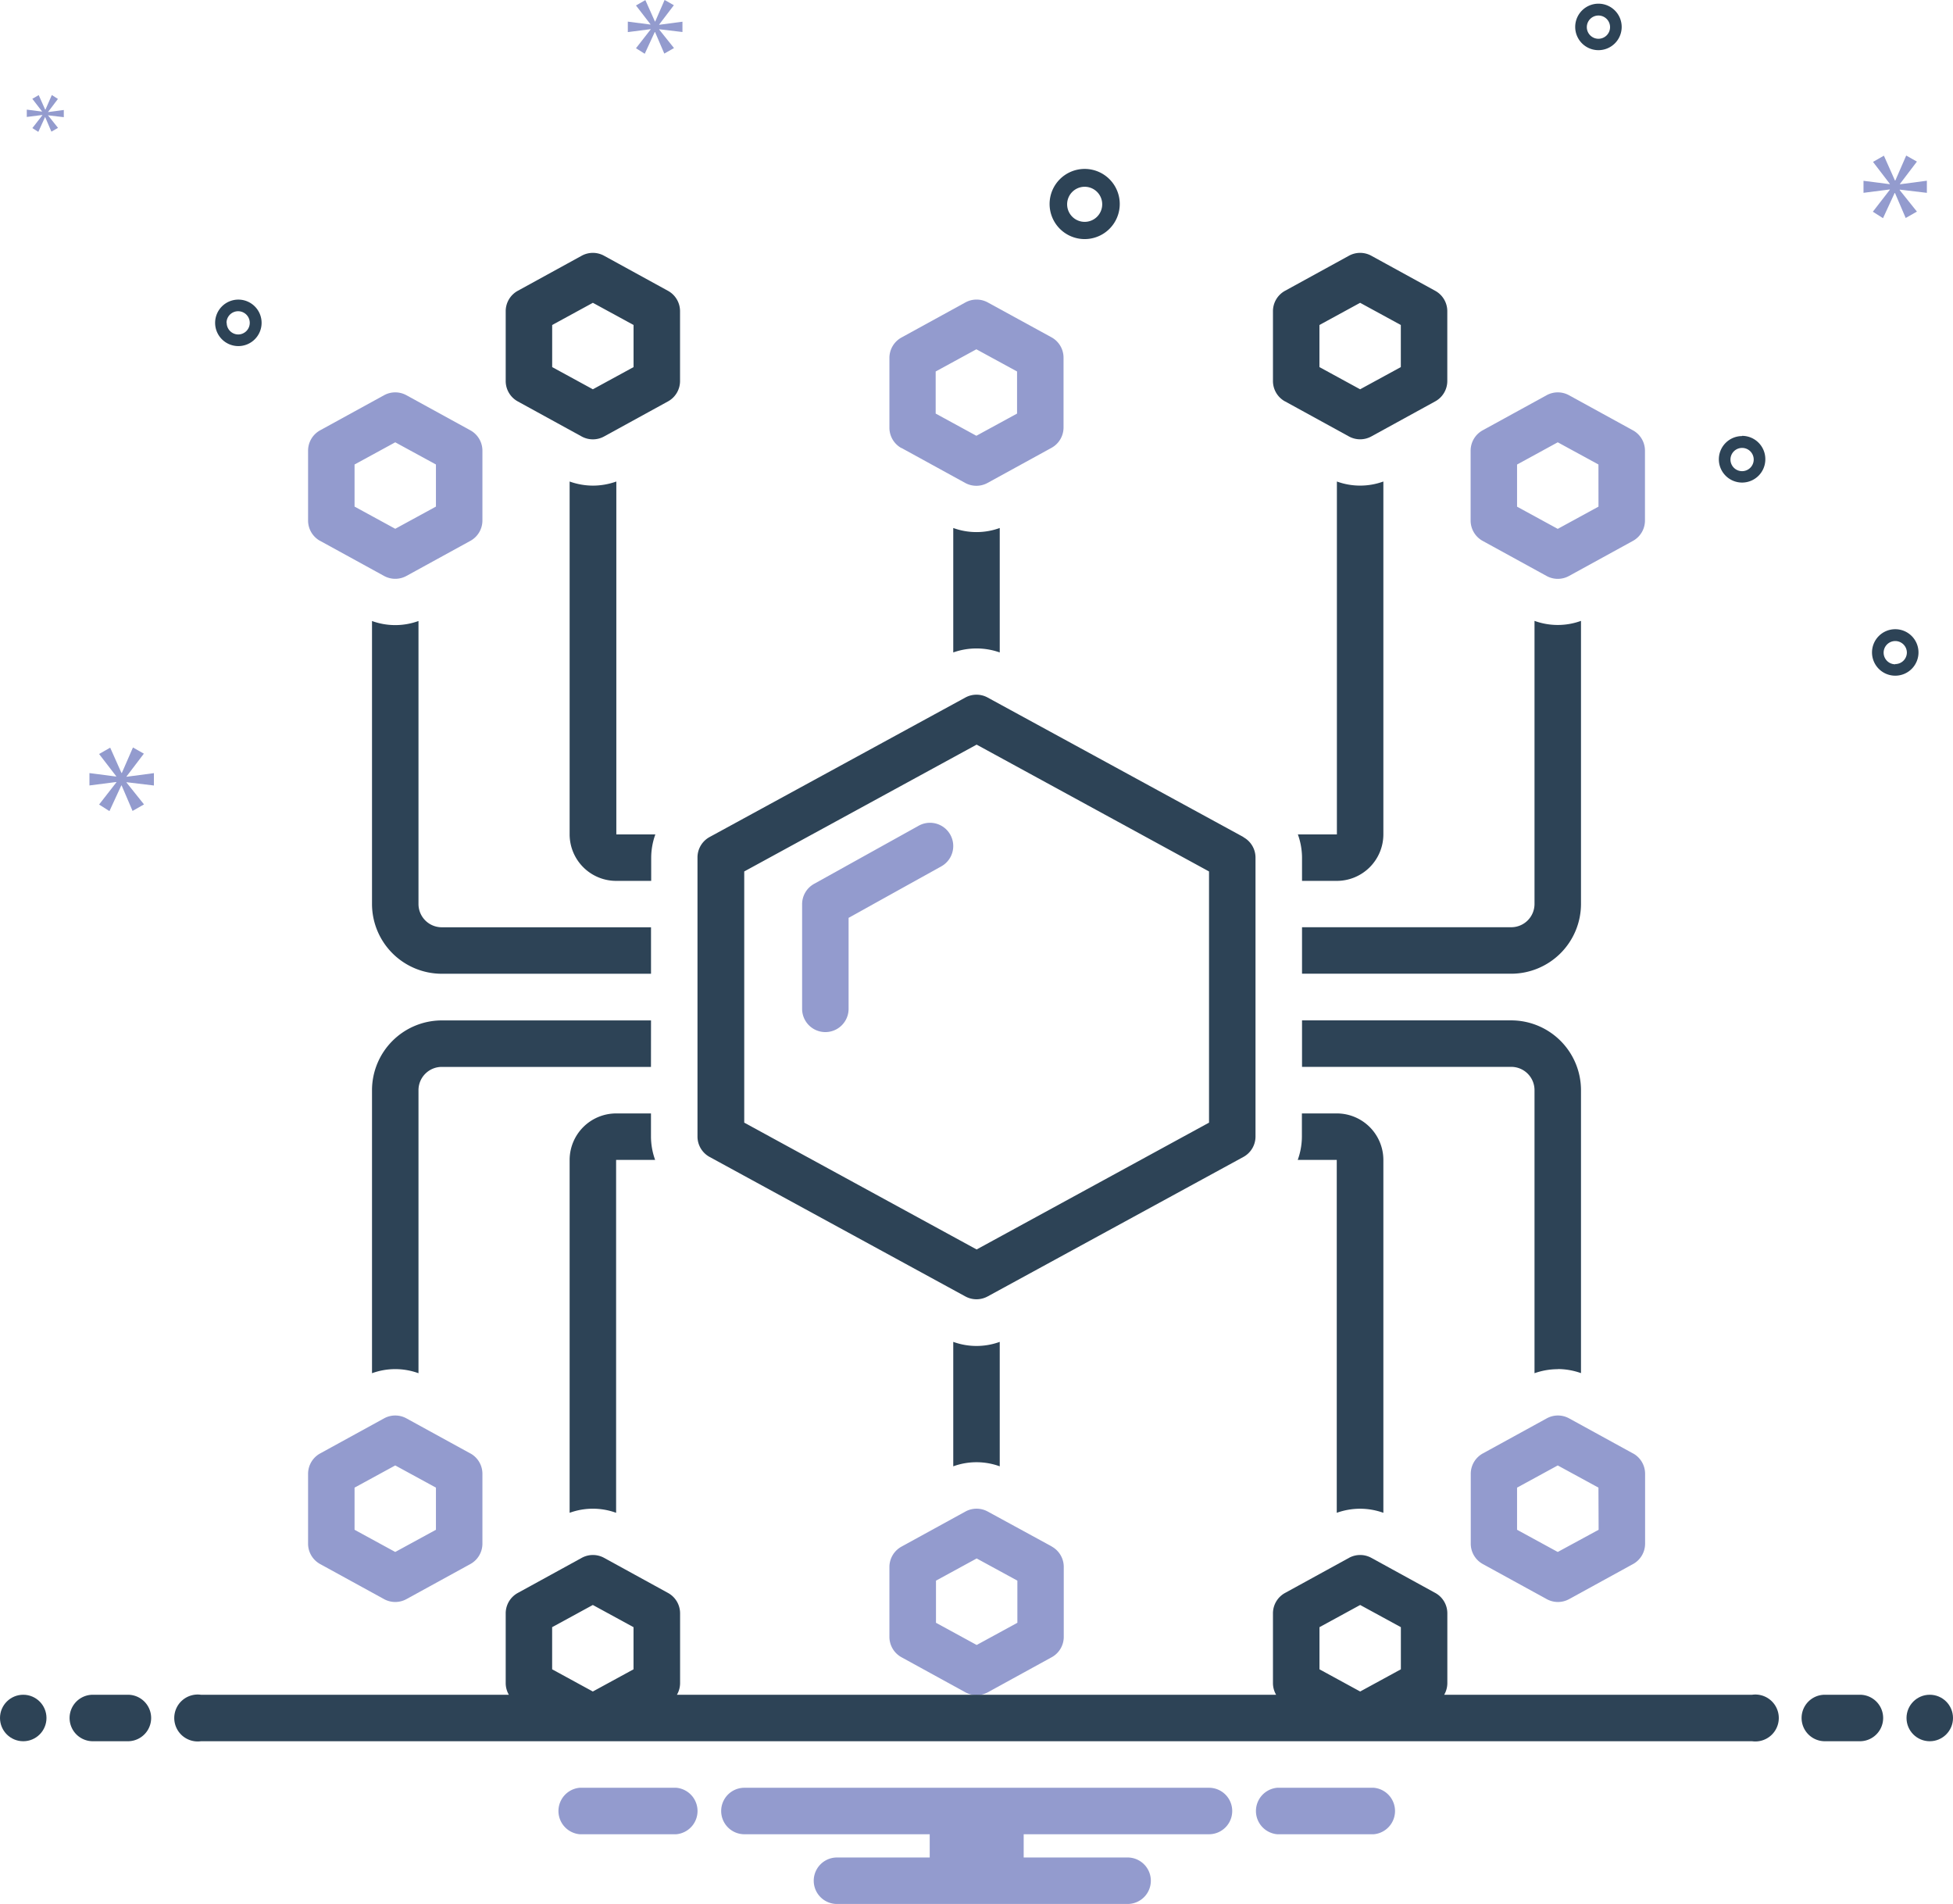
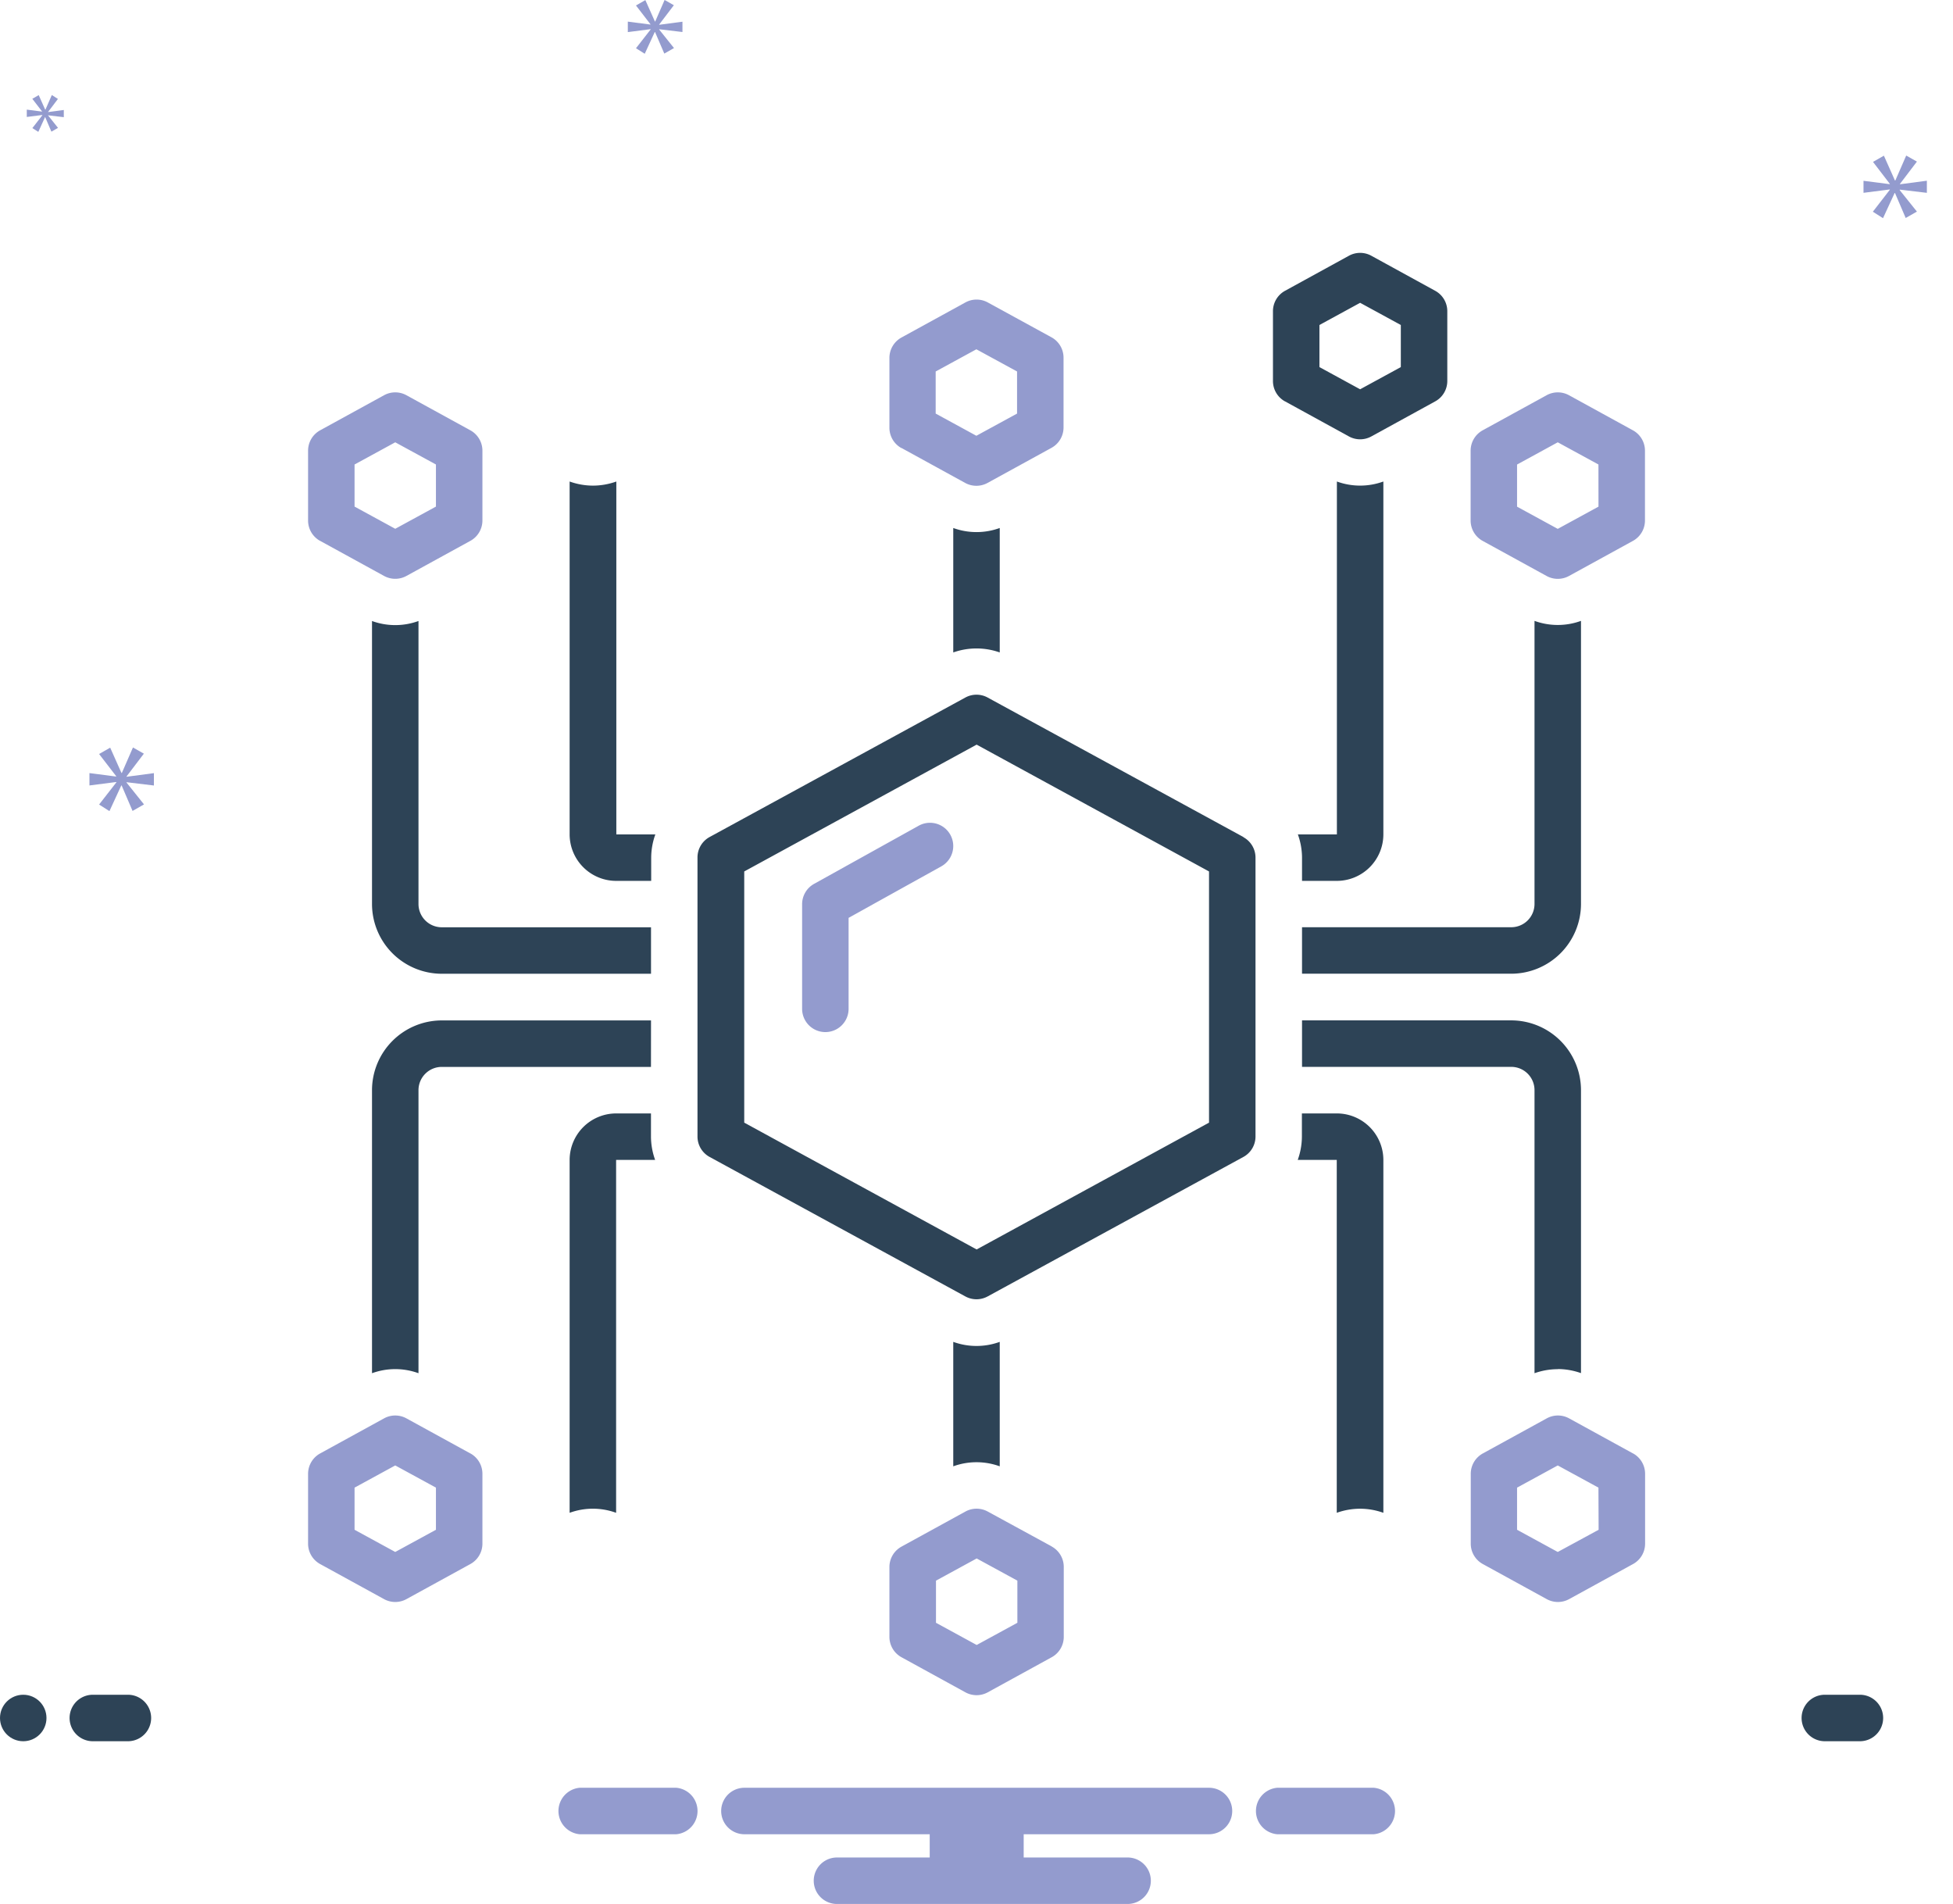
<svg xmlns="http://www.w3.org/2000/svg" width="44.54" height="43.418" viewBox="0 0 44.54 43.418">
  <g id="technology_1_" data-name="technology (1)" transform="translate(0 -2.233)">
-     <path id="Path_111086" data-name="Path 111086" d="M47.2,24.86l-1.458-.8a.531.531,0,0,0-.508,0l-1.458.8a.53.53,0,0,0-.276.466v1.591a.53.53,0,0,0,.276.466l1.458.8a.531.531,0,0,0,.508,0l1.458-.8a.53.53,0,0,0,.276-.466V25.326a.53.53,0,0,0-.276-.466ZM46.416,26.6l-.928.506L44.56,26.6V25.64l.928-.506.928.506Z" transform="translate(-31.967 -15.996)" fill="#2d4356" />
    <path id="Path_111087" data-name="Path 111087" d="M26.776,39.382l1.458.8a.531.531,0,0,0,.508,0l1.458-.8a.53.53,0,0,0,.276-.466V37.326a.53.53,0,0,0-.276-.466l-1.458-.8a.531.531,0,0,0-.508,0l-1.458.8a.53.53,0,0,0-.276.466v1.591a.53.53,0,0,0,.276.466Zm.784-1.742.928-.506.928.506V38.6l-.928.506L27.56,38.6Z" transform="translate(-19.474 -24.815)" fill="#939bce" />
    <path id="Path_111088" data-name="Path 111088" d="M109.776,27.382l1.458.8a.531.531,0,0,0,.508,0l1.458-.8a.53.53,0,0,0,.276-.466V25.326a.53.53,0,0,0-.276-.466l-1.458-.8a.531.531,0,0,0-.508,0l-1.458.8a.53.53,0,0,0-.276.466v1.591a.53.53,0,0,0,.276.466Zm.784-1.742.928-.506.928.506V26.6l-.928.506-.928-.506Z" transform="translate(-80.469 -15.996)" fill="#2d4356" />
    <path id="Path_111089" data-name="Path 111089" d="M56.713,30.981l-1.458-.8a.531.531,0,0,0-.508,0l-1.458.8a.53.53,0,0,0-.276.466v1.591a.53.53,0,0,0,.276.466l1.458.8a.531.531,0,0,0,.508,0l1.458-.8a.53.53,0,0,0,.276-.466V31.447a.53.53,0,0,0-.276-.466Zm-.784,1.741L55,33.229l-.928-.506v-.961L55,31.255l.928.506Zm-15.9-1.34,1.458.8a.531.531,0,0,0,.508,0l1.458-.8a.53.53,0,0,0,.276-.466V29.326a.53.53,0,0,0-.276-.466L42,28.065a.531.531,0,0,0-.508,0l-1.458.8a.53.53,0,0,0-.276.466v1.591a.53.53,0,0,0,.276.466Zm.784-1.742.928-.506.928.506V30.6l-.928.506-.928-.506ZM30.2,54.312l-1.458-.8a.53.53,0,0,0-.508,0l-1.458.8a.53.53,0,0,0-.276.466v1.591a.53.53,0,0,0,.276.466l1.458.8a.531.531,0,0,0,.508,0l1.458-.8a.53.53,0,0,0,.276-.466V54.777a.53.53,0,0,0-.276-.466Zm-.784,1.741-.928.506-.928-.506v-.961l.928-.506.928.506Zm27.3-1.741-1.458-.8a.53.53,0,0,0-.508,0l-1.458.8a.53.53,0,0,0-.276.466v1.591a.53.53,0,0,0,.276.466l1.458.8a.531.531,0,0,0,.508,0l1.458-.8a.53.53,0,0,0,.276-.466V54.777a.53.53,0,0,0-.276-.466Zm-.784,1.741L55,56.559l-.928-.506v-.961L55,54.586l.928.506Zm-12.472.38L42,55.637a.53.53,0,0,0-.508,0l-1.458.8a.53.53,0,0,0-.276.466v1.591a.53.53,0,0,0,.276.466l1.458.8a.531.531,0,0,0,.508,0l1.458-.8a.53.53,0,0,0,.276-.466V56.9a.53.53,0,0,0-.276-.466Zm-.784,1.741-.928.506-.928-.506v-.961l.928-.506.928.506Z" transform="translate(-19.474 -18.936)" fill="#939bce" />
    <path id="Path_111090" data-name="Path 111090" d="M65.833,44.707v2.838a1.588,1.588,0,0,1,1.06,0V44.707A1.551,1.551,0,0,1,65.833,44.707Zm8.749,8.047a1.062,1.062,0,0,0,1.06-1.06V43.647a1.551,1.551,0,0,1-1.06,0v8.047h-.89a1.584,1.584,0,0,1,.095.53v.53Zm-2.132-1-5.833-3.181a.531.531,0,0,0-.508,0l-5.833,3.181a.53.53,0,0,0-.276.466v6.363a.53.53,0,0,0,.276.466l5.833,3.181a.531.531,0,0,0,.508,0l5.833-3.181a.53.53,0,0,0,.276-.466V52.224a.53.53,0,0,0-.276-.466Zm-.784,6.513-5.3,2.892-5.3-2.892V52.539l5.3-2.892,5.3,2.892Z" transform="translate(-44.093 -30.434)" fill="#2d4356" />
    <path id="Path_111091" data-name="Path 111091" d="M71.659,73.066l-2.386,1.326a.53.53,0,0,0-.273.464v2.386a.53.53,0,0,0,1.06,0V75.167l2.114-1.174a.53.53,0,1,0-.515-.927Z" transform="translate(-50.707 -52.004)" fill="#939bce" />
    <path id="Path_111092" data-name="Path 111092" d="M49.53,43.741a1.59,1.59,0,0,1-.53-.094v8.047a1.062,1.062,0,0,0,1.06,1.06h.8v-.53a1.584,1.584,0,0,1,.095-.53h-.89V43.647A1.589,1.589,0,0,1,49.53,43.741Z" transform="translate(-36.009 -30.434)" fill="#2d4356" />
    <path id="Path_111093" data-name="Path 111093" d="M33.06,62.1V55.647a1.551,1.551,0,0,1-1.06,0V62.1a1.593,1.593,0,0,0,1.591,1.591h4.772v-1.06H33.591A.531.531,0,0,1,33.06,62.1Zm26.512-6.456a1.551,1.551,0,0,1-1.06,0V62.1a.531.531,0,0,1-.53.53H53.21v1.06h4.772A1.593,1.593,0,0,0,59.572,62.1Zm-.53,17.061a1.59,1.59,0,0,1,.53.093V66.345a1.593,1.593,0,0,0-1.591-1.591H53.21v1.06h4.772a.531.531,0,0,1,.53.53V72.8A1.59,1.59,0,0,1,59.042,72.708ZM38.363,64.755H33.591A1.593,1.593,0,0,0,32,66.345V72.8a1.551,1.551,0,0,1,1.06,0V66.345a.531.531,0,0,1,.53-.53h4.772Z" transform="translate(-23.516 -39.253)" fill="#2d4356" />
    <path id="Path_111094" data-name="Path 111094" d="M67.028,107.014a1.59,1.59,0,0,1,.53.093V99.06A1.062,1.062,0,0,0,66.5,98h-.8v.53a1.584,1.584,0,0,1-.095.53h.89v8.047A1.59,1.59,0,0,1,67.028,107.014Zm-8.219-.967v-2.838a1.551,1.551,0,0,1-1.06,0v2.838A1.551,1.551,0,0,1,58.809,106.047Zm-8.749,1.06V99.06h.89a1.584,1.584,0,0,1-.095-.53V98h-.8A1.062,1.062,0,0,0,49,99.06v8.047A1.551,1.551,0,0,1,50.06,107.107Z" transform="translate(-36.009 -70.377)" fill="#2d4356" />
    <circle id="Ellipse_3682" data-name="Ellipse 3682" cx="0.53" cy="0.53" r="0.53" transform="translate(0 40.879)" fill="#2d4356" />
    <path id="Path_111095" data-name="Path 111095" d="M7.326,148h-.8a.53.53,0,1,0,0,1.06h.8a.53.53,0,1,0,0-1.06Zm39.5,0h-.8a.53.53,0,1,0,0,1.06h.8a.53.53,0,1,0,0-1.06Z" transform="translate(-4.409 -107.121)" fill="#2d4356" />
-     <circle id="Ellipse_3683" data-name="Ellipse 3683" cx="0.53" cy="0.53" r="0.53" transform="translate(43.48 40.879)" fill="#2d4356" />
    <path id="Path_111096" data-name="Path 111096" d="M66.6,156h-2.2a.532.532,0,0,0,0,1.06h2.2a.532.532,0,0,0,0-1.06Zm-15.907,0h-2.2a.532.532,0,0,0,0,1.06h2.2a.532.532,0,0,0,0-1.06Zm12.155,0h-10.6a.53.53,0,1,0,0,1.06h4.226v.53H54.359a.53.53,0,1,0,0,1.06h6.628a.53.53,0,1,0,0-1.06h-2.37v-.53h4.226a.53.53,0,1,0,0-1.06Z" transform="translate(-35.271 -113)" fill="#939bce" />
-     <path id="Path_111097" data-name="Path 111097" d="M50.984,41.112H43.96a.53.53,0,0,0,.072-.265V39.256a.53.53,0,0,0-.276-.466l-1.458-.8a.53.53,0,0,0-.508,0l-1.458.8a.53.53,0,0,0-.277.466v1.591a.529.529,0,0,0,.072.265H26.462a.529.529,0,0,0,.072-.265V39.256a.53.53,0,0,0-.276-.466l-1.458-.8a.53.53,0,0,0-.508,0l-1.458.8a.53.53,0,0,0-.277.466v1.591a.529.529,0,0,0,.072.265H15.606a.535.535,0,1,0,0,1.06H50.983a.535.535,0,1,0,0-1.06Zm-9.868-1.541.928-.506.928.506v.961l-.928.506-.928-.506Zm-17.5,0,.928-.506.928.506v.961l-.928.506-.928-.506ZM35.761,7.918a.8.8,0,1,0-.8-.8A.8.8,0,0,0,35.761,7.918Zm0-1.193a.4.4,0,1,1-.4.4.4.4,0,0,1,.4-.4ZM54.247,16.814a.53.53,0,1,0,.53.53A.53.53,0,0,0,54.247,16.814Zm0,.8a.265.265,0,1,1,.265-.265A.265.265,0,0,1,54.247,17.609ZM47.478,2.55a.53.53,0,1,0,.53.53A.53.53,0,0,0,47.478,2.55Zm0,.8a.265.265,0,1,1,.265-.265.265.265,0,0,1-.265.265Zm3.276,9.06a.53.53,0,1,0,.53.53A.53.53,0,0,0,50.754,12.405Zm0,.8a.265.265,0,1,1,.265-.265.265.265,0,0,1-.265.265ZM16.99,9.828a.53.53,0,1,0-.53.53A.53.53,0,0,0,16.99,9.828Zm-.8,0a.265.265,0,1,1,.265.265A.265.265,0,0,1,16.194,9.828Z" transform="translate(-11.024 -0.233)" fill="#2d4356" />
    <path id="Path_111098" data-name="Path 111098" d="M4.581,19.937l.394-.518-.249-.141-.253.581H4.464l-.257-.577-.253.145.39.506v.008l-.61-.079v.282l.614-.079v.008l-.394.506.236.15.27-.585h.008l.249.581.261-.149-.4-.5V20.07l.626.075v-.282l-.626.083ZM2.659,4.863l-.227.291.136.086L2.723,4.9h0l.143.335.151-.086-.229-.287v0l.361.043V4.741l-.361.048v0l.227-.3L2.876,4.4l-.146.334H2.725l-.148-.332-.146.084.225.292v0l-.351-.045V4.9l.354-.045v0ZM45.638,6.63V6.354l-.614.081V6.427l.387-.509-.244-.138-.248.569H44.91l-.252-.566-.248.142.383.5v.008l-.6-.077V6.63l.6-.077v.008l-.387.5.232.147.265-.574h.008l.244.57.256-.146-.391-.488V6.557l.614.073ZM16.728,2.791l.334-.439-.211-.12-.214.491H16.63l-.218-.488-.214.123.33.428v.007l-.516-.067v.239l.52-.067v.007l-.334.428.2.126.228-.495h.007l.211.491.221-.126-.337-.421V2.9l.53.063V2.728l-.53.07Z" transform="translate(-1.694 0)" fill="#939bce" />
  </g>
</svg>